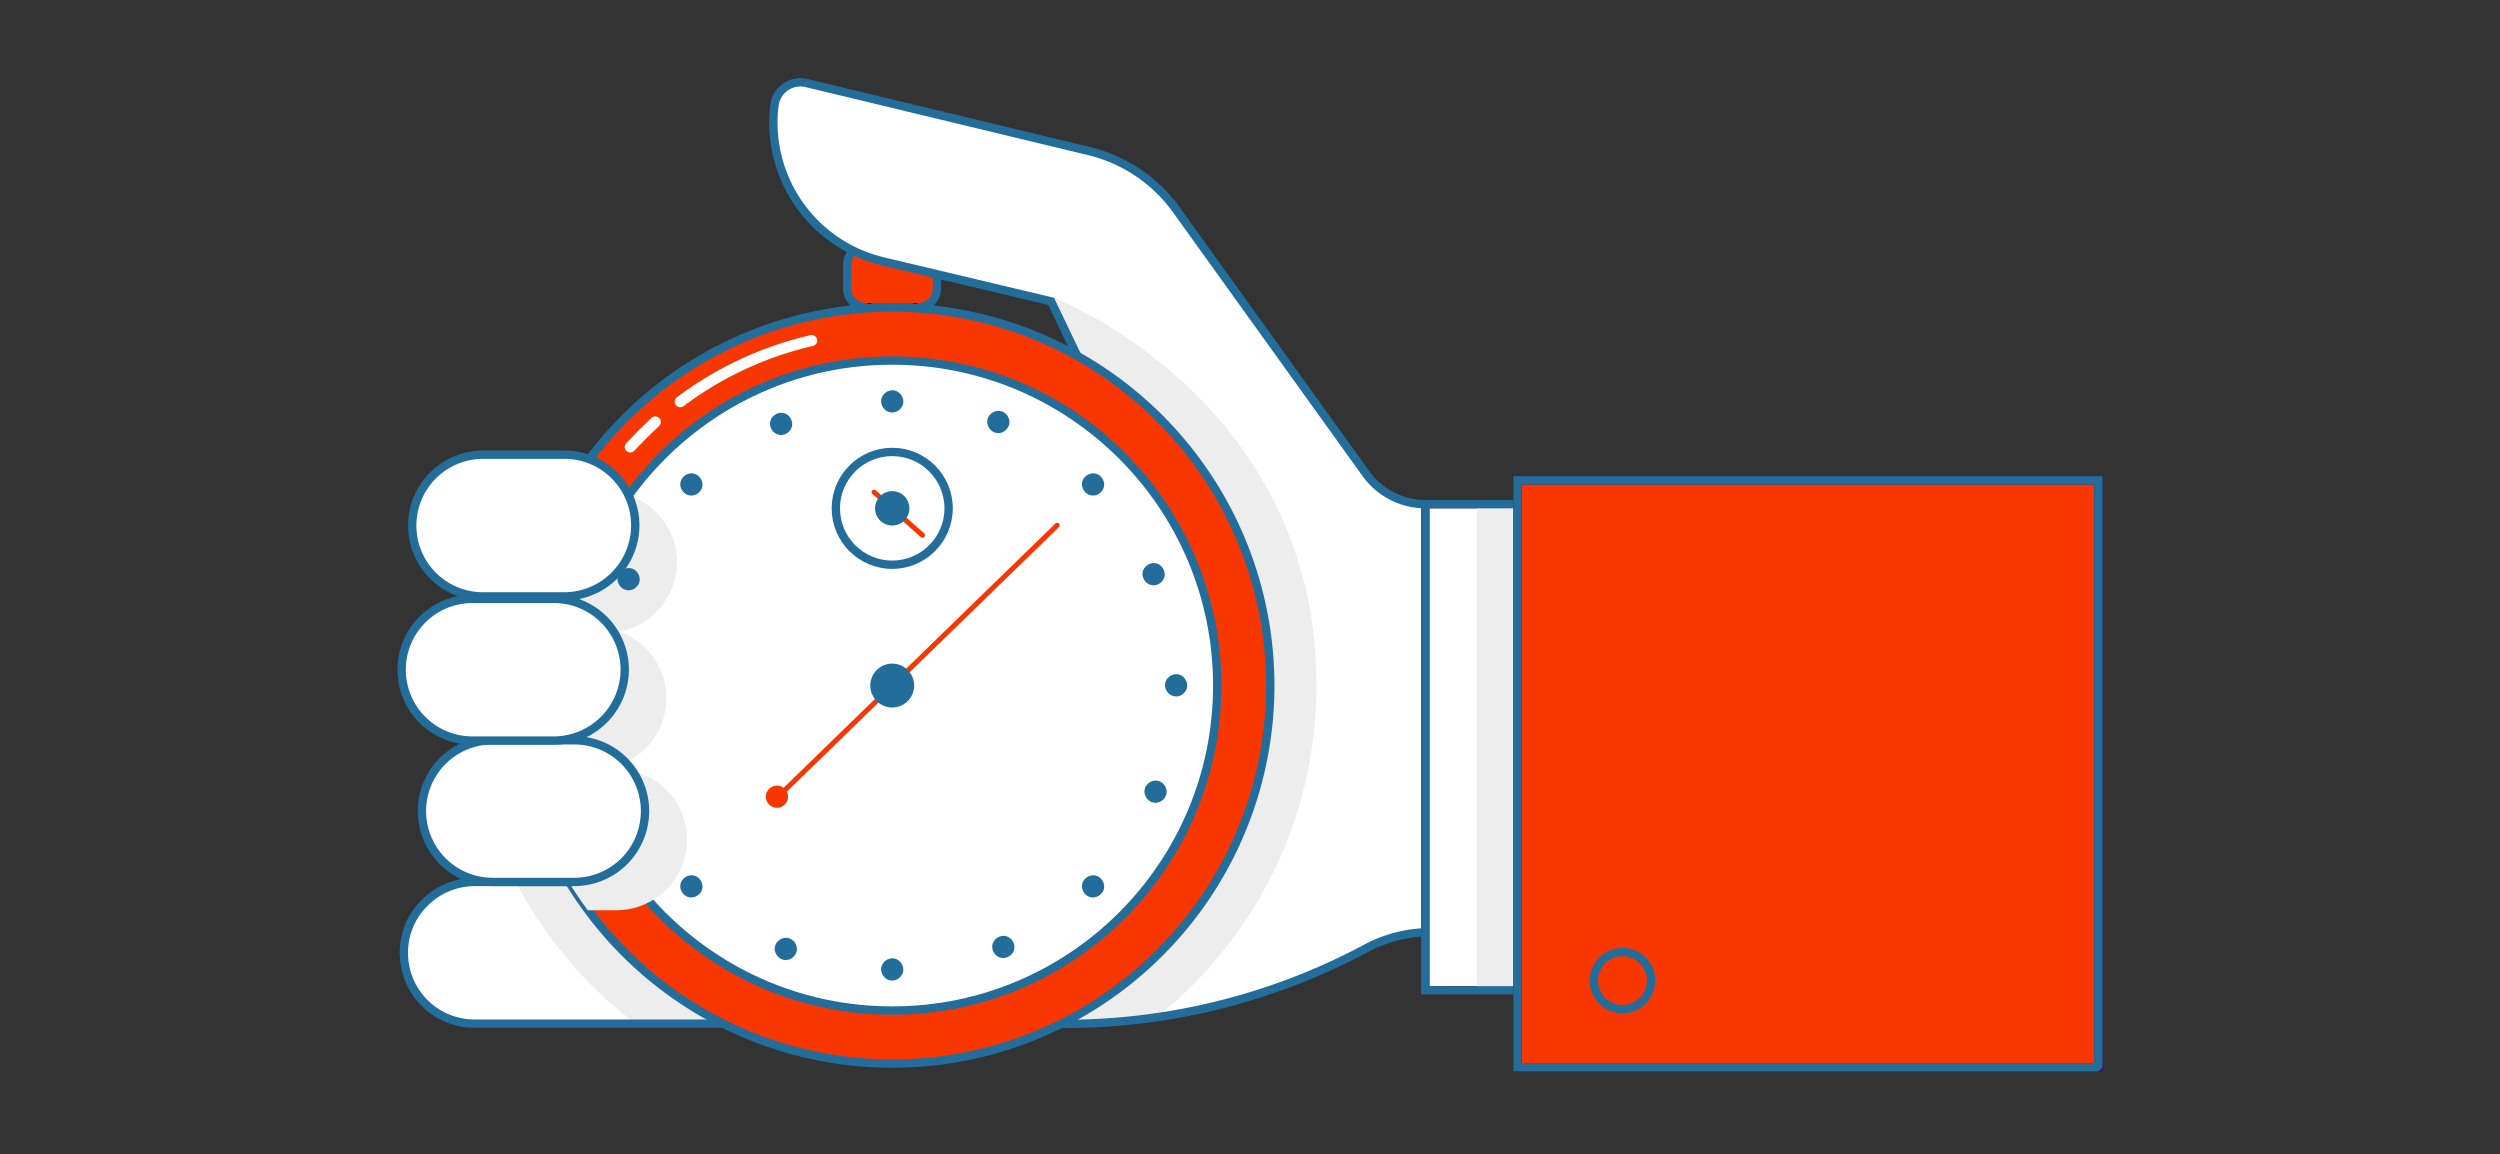
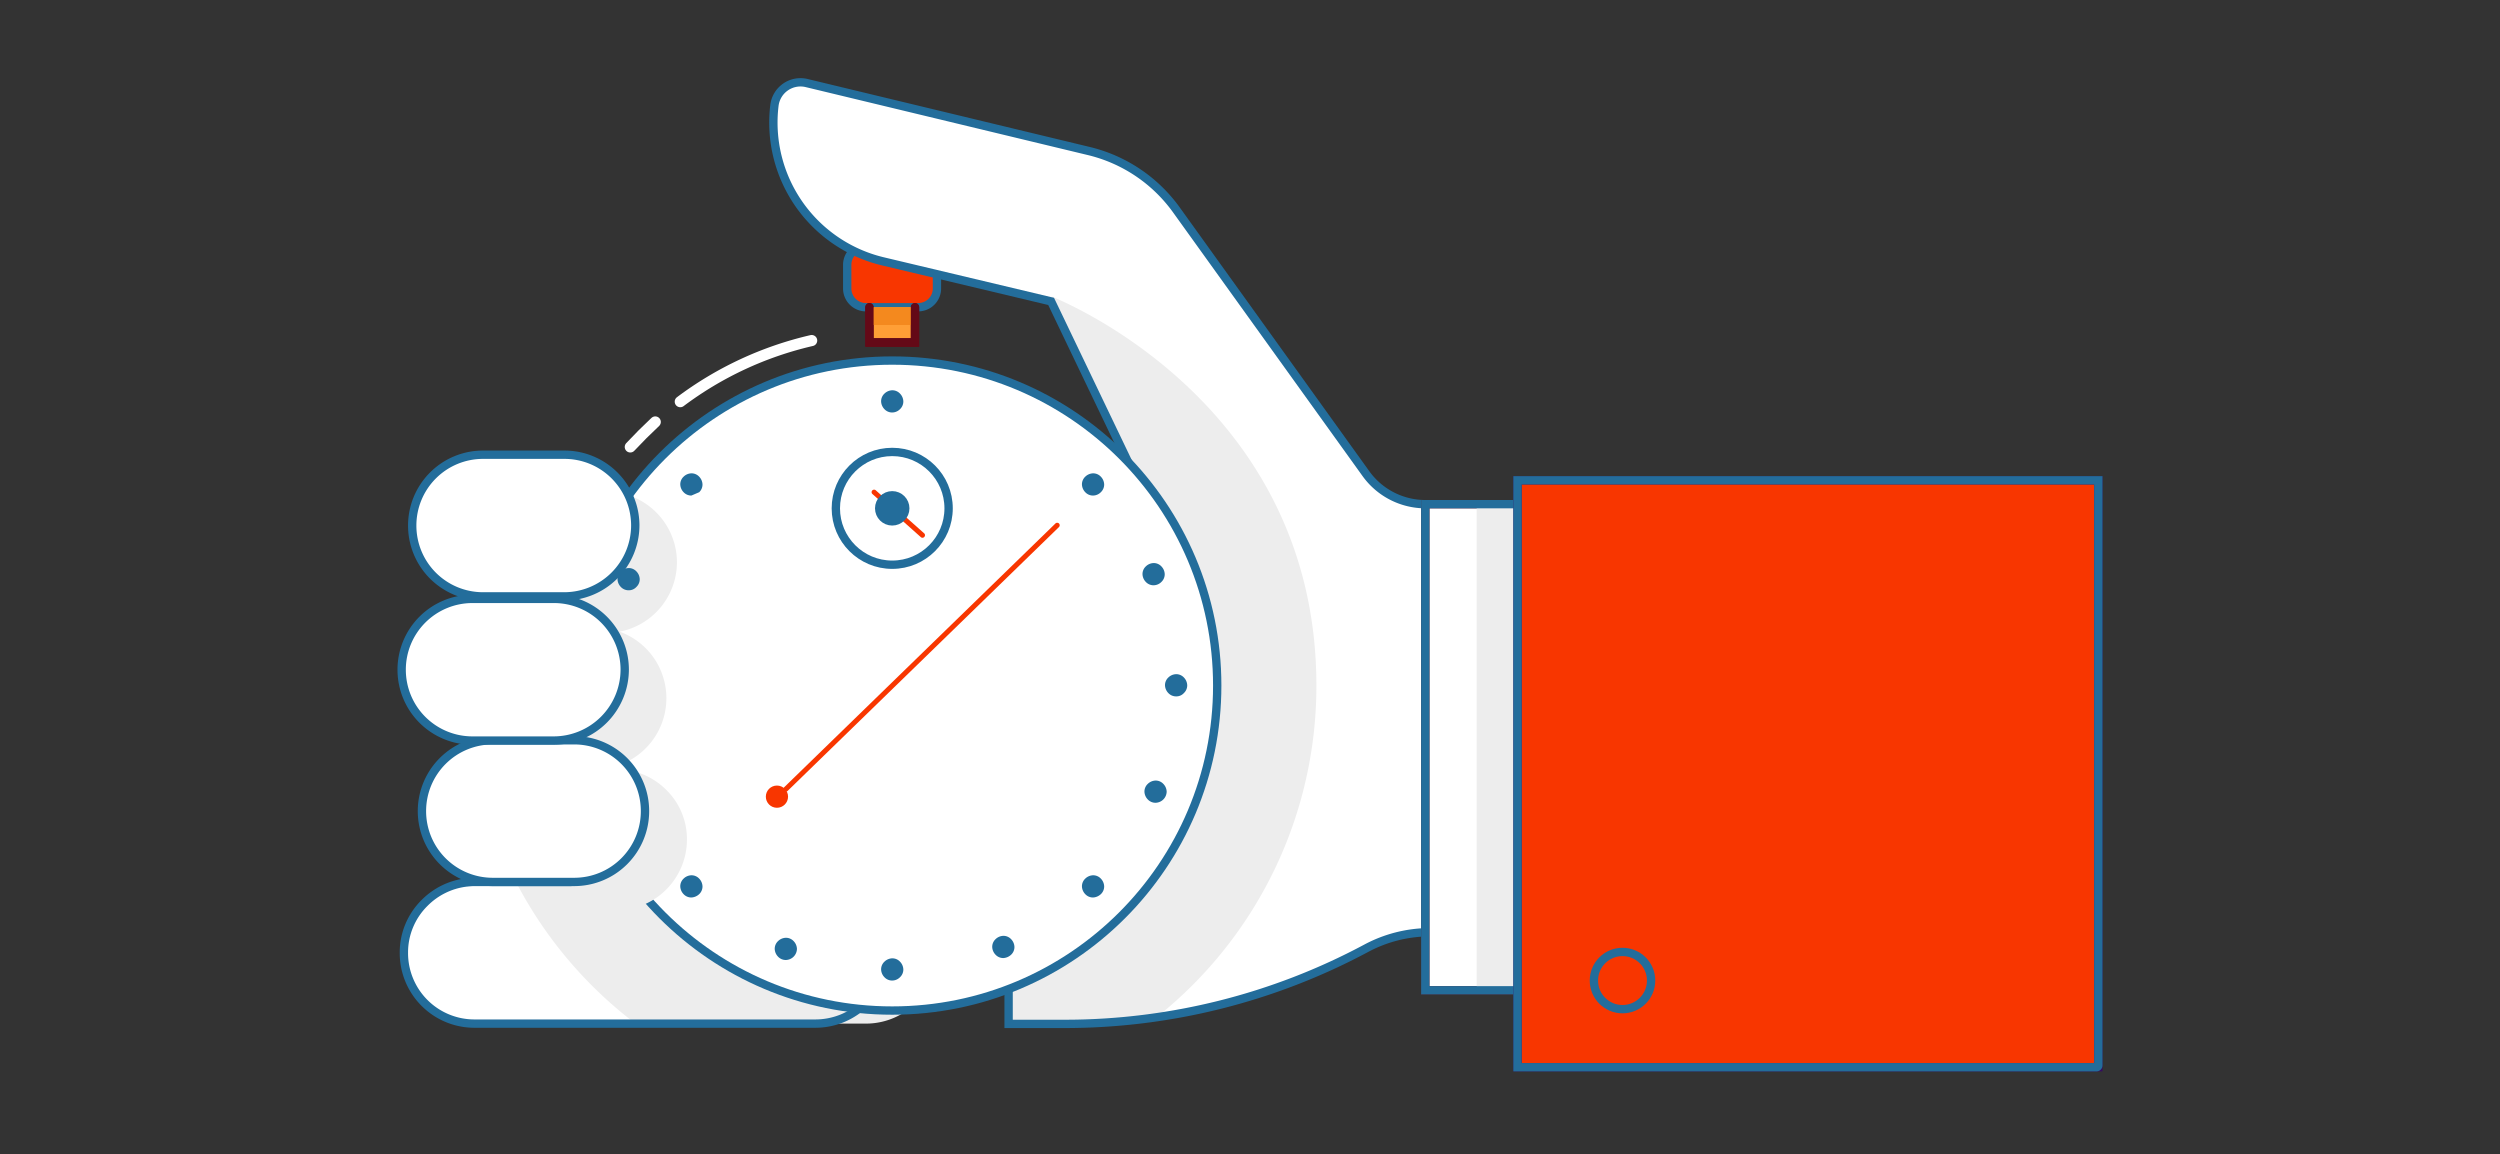
<svg xmlns="http://www.w3.org/2000/svg" id="Layer_1" data-name="Layer 1" viewBox="0 0 900 415.5">
  <rect x="0" y="0" width="900" height="415.5" fill="#333333" stroke="none" />
  <defs>
    <style>.cls-1,.cls-14,.cls-9{fill:#f83600;}.cls-1,.cls-11,.cls-12,.cls-16,.cls-4,.cls-8{stroke:#236d9b;}.cls-1,.cls-11,.cls-13,.cls-14,.cls-15,.cls-16,.cls-5,.cls-7,.cls-8{stroke-linecap:round;}.cls-1,.cls-11,.cls-12,.cls-13,.cls-14,.cls-15,.cls-16,.cls-4,.cls-5,.cls-7,.cls-8{stroke-miterlimit:10;}.cls-1,.cls-11,.cls-12,.cls-13,.cls-14,.cls-16,.cls-4,.cls-5,.cls-7,.cls-8{stroke-width:3px;}.cls-12,.cls-13,.cls-2,.cls-8{fill:#fff;}.cls-3{fill:#ededed;}.cls-11,.cls-15,.cls-4,.cls-7{fill:none;}.cls-5{fill:#ff9f36;}.cls-13,.cls-5,.cls-7{stroke:#640917;}.cls-6{fill:#f4891e;}.cls-10,.cls-16{fill:#236d9b;}.cls-14{stroke:#350a63;}.cls-15{stroke:#fff;stroke-width:4px;}</style>
  </defs>
  <title>drawing-5-orange</title>
  <path class="cls-1" d="M329,110.6H311.8a6.74,6.74,0,0,1-6.8-6.8V95.4a6.74,6.74,0,0,1,6.8-6.8h18.7a6.74,6.74,0,0,1,6.8,6.8v8.4a6.74,6.74,0,0,1-6.8,6.8H329" />
  <path class="cls-2" d="M319.1,343a25.07,25.07,0,0,1-7.5,18,25.48,25.48,0,0,1-18,7.5H170.8A25.39,25.39,0,0,1,145.4,343a25.07,25.07,0,0,1,7.5-18,25.43,25.43,0,0,1,14.9-7.3c1-.1,2-.2,3-.2H293.7A25.46,25.46,0,0,1,319.1,343Z" />
  <path class="cls-2" d="M595.4,181.5V335.6H514.5a47.59,47.59,0,0,0-22.7,5.8,229.92,229.92,0,0,1-75.4,24.8,226.92,226.92,0,0,1-33,2.4H363.1v-169h43.1s-4.3-4,13.9-4.1l-41.7-87L342.9,100l-24.7-5.9-.4-.1a52.15,52.15,0,0,1-14.2-5.7,51.54,51.54,0,0,1-24.9-50.5,9.45,9.45,0,0,1,11.6-8L391.6,54.1a55.14,55.14,0,0,1,31.9,21.4l68.2,94.9A26.12,26.12,0,0,0,513,181.3h82.4Z" />
  <path class="cls-2" d="M292.2,31.3h0a21.72,21.72,0,0,0,14.1,11.5l25.1,6.3,2.3-7.7" />
  <path class="cls-3" d="M473.9,246.8a152.35,152.35,0,0,1-57.4,119.3,226.92,226.92,0,0,1-33,2.4H363.2v-169h43.1s-4.3-4,13.9-4.1l-41.7-88.7C378.4,106.8,473.9,143.1,473.9,246.8Z" />
  <path class="cls-3" d="M337.3,343a25.07,25.07,0,0,1-7.5,18,25.48,25.48,0,0,1-18,7.5h-83a152.12,152.12,0,0,1-42.9-50.7c1-.1,2-.2,3-.2H311.8A25.33,25.33,0,0,1,337.3,343Z" />
  <path class="cls-4" d="M319.1,343a25.07,25.07,0,0,1-7.5,18,25.48,25.48,0,0,1-18,7.5H170.8A25.39,25.39,0,0,1,145.4,343a25.07,25.07,0,0,1,7.5-18,25.43,25.43,0,0,1,14.9-7.3c1-.1,2-.2,3-.2H293.7A25.46,25.46,0,0,1,319.1,343Z" />
  <path class="cls-4" d="M595.4,181.5H513.1a26.39,26.39,0,0,1-21.3-10.9L423.6,75.7a54.53,54.53,0,0,0-31.9-21.4L290.4,29.9a9.45,9.45,0,0,0-11.6,8,51.36,51.36,0,0,0,39.1,56.2l60.5,14.4,41.7,87c-18.1,0-13.9,4.1-13.9,4.1H363.1v169h20.3a229.92,229.92,0,0,0,108.4-27.2,48.77,48.77,0,0,1,22.7-5.8h80.9Z" />
  <polyline class="cls-5" points="329.4 110.6 329.4 123.4 313 123.4 313 117.2 313 110.6" />
  <rect class="cls-6" x="313" y="110.6" width="16.4" height="6.4" />
  <polyline class="cls-7" points="329.4 110.6 329.4 123.2 313 123.2 313 117 313 110.6" />
-   <path class="cls-1" d="M457.3,246.8a136.09,136.09,0,0,1-245.6,80.8A134.46,134.46,0,0,1,188.5,277a.37.37,0,0,0-.1-.3,136.48,136.48,0,0,1,16-99.8,136.11,136.11,0,0,1,252.9,69.9Z" />
  <circle class="cls-8" cx="321.2" cy="246.8" r="117" />
  <path class="cls-3" d="M247.3,302.2a25.48,25.48,0,0,1-25.5,25.5H211.6a134.46,134.46,0,0,1-23.2-50.6,27.28,27.28,0,0,1,4.1-.3h-4.2a136.48,136.48,0,0,1,16-99.8h13.9a25.46,25.46,0,0,1,25.5,25.4h0a25.53,25.53,0,0,1-20.6,25,25.74,25.74,0,0,1,12.1,9.2,25.54,25.54,0,0,1-20.7,40.3h7.4a25.48,25.48,0,0,1,18,7.5A24.81,24.81,0,0,1,247.3,302.2Z" />
  <circle class="cls-9" cx="279.7" cy="286.8" r="4" />
  <path class="cls-9" d="M282.9,285a.92.92,0,0,1-.65-.27.91.91,0,0,1,0-1.27l97.7-95a.91.91,0,0,1,1.28,0,.92.92,0,0,1,0,1.28l-97.7,95A.87.87,0,0,1,282.9,285Z" />
  <path class="cls-9" d="M332.1,193.6a.92.92,0,0,1-.6-.23l-17.4-15.5a.9.9,0,1,1,1.2-1.34L332.7,192a.9.9,0,0,1,.07,1.27A.89.89,0,0,1,332.1,193.6Z" />
-   <path class="cls-10" d="M359.4,155.9a3.78,3.78,0,0,1-2.8-1.2,4.2,4.2,0,0,1-1.2-2.8,3.78,3.78,0,0,1,1.2-2.8,4.2,4.2,0,0,1,2.8-1.2,3.78,3.78,0,0,1,2.8,1.2,4.2,4.2,0,0,1,1.2,2.8,3.78,3.78,0,0,1-1.2,2.8A3.63,3.63,0,0,1,359.4,155.9Z" />
  <path class="cls-10" d="M415.3,210.7a3.78,3.78,0,0,1-2.8-1.2,4.2,4.2,0,0,1-1.2-2.8,3.78,3.78,0,0,1,1.2-2.8,4.2,4.2,0,0,1,2.8-1.2,3.78,3.78,0,0,1,2.8,1.2,4.2,4.2,0,0,1,1.2,2.8,3.78,3.78,0,0,1-1.2,2.8A4,4,0,0,1,415.3,210.7Z" />
  <path class="cls-10" d="M416,289a3.78,3.78,0,0,1-2.8-1.2A4.2,4.2,0,0,1,412,285a3.78,3.78,0,0,1,1.2-2.8A4.2,4.2,0,0,1,416,281a3.78,3.78,0,0,1,2.8,1.2A4.2,4.2,0,0,1,420,285a4.1,4.1,0,0,1-4,4Z" />
  <path class="cls-10" d="M361.2,344.9a3.78,3.78,0,0,1-2.8-1.2,4.2,4.2,0,0,1-1.2-2.8,3.78,3.78,0,0,1,1.2-2.8,4.2,4.2,0,0,1,2.8-1.2,3.78,3.78,0,0,1,2.8,1.2,4.2,4.2,0,0,1,1.2,2.8,3.78,3.78,0,0,1-1.2,2.8A4.42,4.42,0,0,1,361.2,344.9Z" />
  <path class="cls-10" d="M282.9,345.6a3.78,3.78,0,0,1-2.8-1.2,4.2,4.2,0,0,1-1.2-2.8,3.78,3.78,0,0,1,1.2-2.8,4.2,4.2,0,0,1,2.8-1.2,3.78,3.78,0,0,1,2.8,1.2,4.2,4.2,0,0,1,1.2,2.8,4.1,4.1,0,0,1-4,4Z" />
  <path class="cls-5" d="M227,290.8a3.78,3.78,0,0,1-2.8-1.2,4.2,4.2,0,0,1-1.2-2.8,3.78,3.78,0,0,1,1.2-2.8,4.2,4.2,0,0,1,2.8-1.2,3.78,3.78,0,0,1,2.8,1.2,4.2,4.2,0,0,1,1.2,2.8,3.78,3.78,0,0,1-1.2,2.8A4,4,0,0,1,227,290.8Z" />
  <path class="cls-10" d="M226.3,212.5a3.78,3.78,0,0,1-2.8-1.2,4.2,4.2,0,0,1-1.2-2.8,3.78,3.78,0,0,1,1.2-2.8,4.2,4.2,0,0,1,2.8-1.2,3.78,3.78,0,0,1,2.8,1.2,4.2,4.2,0,0,1,1.2,2.8,3.78,3.78,0,0,1-1.2,2.8A3.63,3.63,0,0,1,226.3,212.5Z" />
-   <path class="cls-10" d="M281.2,156.6a3.78,3.78,0,0,1-2.8-1.2,4.2,4.2,0,0,1-1.2-2.8,3.78,3.78,0,0,1,1.2-2.8,4.2,4.2,0,0,1,2.8-1.2,3.78,3.78,0,0,1,2.8,1.2,4.2,4.2,0,0,1,1.2,2.8,3.78,3.78,0,0,1-1.2,2.8A4,4,0,0,1,281.2,156.6Z" />
  <path class="cls-10" d="M321.2,148.5a3.78,3.78,0,0,1-2.8-1.2,4.2,4.2,0,0,1-1.2-2.8,3.78,3.78,0,0,1,1.2-2.8,4.2,4.2,0,0,1,2.8-1.2,3.78,3.78,0,0,1,2.8,1.2,4.2,4.2,0,0,1,1.2,2.8,3.78,3.78,0,0,1-1.2,2.8A4,4,0,0,1,321.2,148.5Z" />
  <path class="cls-10" d="M393.5,178.4a3.78,3.78,0,0,1-2.8-1.2,4.2,4.2,0,0,1-1.2-2.8,3.78,3.78,0,0,1,1.2-2.8,4.2,4.2,0,0,1,2.8-1.2,3.78,3.78,0,0,1,2.8,1.2,4.2,4.2,0,0,1,1.2,2.8,3.78,3.78,0,0,1-1.2,2.8A4,4,0,0,1,393.5,178.4Z" />
  <path class="cls-10" d="M423.4,250.7a3.78,3.78,0,0,1-2.8-1.2,4.2,4.2,0,0,1-1.2-2.8,3.78,3.78,0,0,1,1.2-2.8,4.2,4.2,0,0,1,2.8-1.2,3.78,3.78,0,0,1,2.8,1.2,4.2,4.2,0,0,1,1.2,2.8,3.78,3.78,0,0,1-1.2,2.8A3.63,3.63,0,0,1,423.4,250.7Z" />
  <path class="cls-10" d="M393.5,323.1a3.78,3.78,0,0,1-2.8-1.2,4.2,4.2,0,0,1-1.2-2.8,3.78,3.78,0,0,1,1.2-2.8,4.2,4.2,0,0,1,2.8-1.2,3.78,3.78,0,0,1,2.8,1.2,4.2,4.2,0,0,1,1.2,2.8,3.78,3.78,0,0,1-1.2,2.8A4.42,4.42,0,0,1,393.5,323.1Z" />
  <path class="cls-10" d="M321.2,353a3.78,3.78,0,0,1-2.8-1.2,4.2,4.2,0,0,1-1.2-2.8,3.78,3.78,0,0,1,1.2-2.8,4.2,4.2,0,0,1,2.8-1.2,3.78,3.78,0,0,1,2.8,1.2,4.2,4.2,0,0,1,1.2,2.8,3.78,3.78,0,0,1-1.2,2.8A4,4,0,0,1,321.2,353Z" />
  <path class="cls-10" d="M248.9,323.1a3.78,3.78,0,0,1-2.8-1.2,4.2,4.2,0,0,1-1.2-2.8,3.78,3.78,0,0,1,1.2-2.8,4.2,4.2,0,0,1,2.8-1.2,3.78,3.78,0,0,1,2.8,1.2,4.2,4.2,0,0,1,1.2,2.8,3.78,3.78,0,0,1-1.2,2.8A4.42,4.42,0,0,1,248.9,323.1Z" />
  <path class="cls-5" d="M218.9,250.7a3.78,3.78,0,0,1-2.8-1.2,4.2,4.2,0,0,1-1.2-2.8,3.78,3.78,0,0,1,1.2-2.8,4.2,4.2,0,0,1,2.8-1.2,3.78,3.78,0,0,1,2.8,1.2,4.2,4.2,0,0,1,1.2,2.8,4.1,4.1,0,0,1-4,4Z" />
-   <path class="cls-10" d="M248.9,178.4a3.78,3.78,0,0,1-2.8-1.2,4.2,4.2,0,0,1-1.2-2.8,3.78,3.78,0,0,1,1.2-2.8,4.2,4.2,0,0,1,2.8-1.2,3.78,3.78,0,0,1,2.8,1.2,4.2,4.2,0,0,1,1.2,2.8,3.78,3.78,0,0,1-1.2,2.8A4,4,0,0,1,248.9,178.4Z" />
+   <path class="cls-10" d="M248.9,178.4a3.78,3.78,0,0,1-2.8-1.2,4.2,4.2,0,0,1-1.2-2.8,3.78,3.78,0,0,1,1.2-2.8,4.2,4.2,0,0,1,2.8-1.2,3.78,3.78,0,0,1,2.8,1.2,4.2,4.2,0,0,1,1.2,2.8,3.78,3.78,0,0,1-1.2,2.8Z" />
  <circle class="cls-11" cx="321.2" cy="183" r="20.3" />
  <path class="cls-12" d="M203.2,214.7H173.9a25.48,25.48,0,0,1-25.5-25.5h0a25.48,25.48,0,0,1,25.5-25.5h29.3a25.48,25.48,0,0,1,25.5,25.5h0A25.61,25.61,0,0,1,203.2,214.7Z" />
  <path class="cls-2" d="M202.1,205.6H188.5V173h13.6a16.3,16.3,0,0,1,16.3,16.3h0A16.37,16.37,0,0,1,202.1,205.6Z" />
  <rect class="cls-13" x="513.1" y="181.5" width="43.6" height="175" />
  <rect class="cls-3" x="531.6" y="181.5" width="43.6" height="175" />
  <path class="cls-12" d="M206.7,317.5H177.4A25.48,25.48,0,0,1,151.9,292h0a25.48,25.48,0,0,1,25.5-25.5h29.3A25.48,25.48,0,0,1,232.2,292h0A25.48,25.48,0,0,1,206.7,317.5Z" />
  <path class="cls-12" d="M199.4,266.6H170.1a25.48,25.48,0,0,1-25.5-25.5h0a25.48,25.48,0,0,1,25.5-25.5h29.3a25.48,25.48,0,0,1,25.5,25.5h0A25.61,25.61,0,0,1,199.4,266.6Z" />
  <rect class="cls-11" x="513.1" y="181.5" width="43.6" height="175" />
  <rect class="cls-14" x="546.3" y="172.9" width="209.1" height="211.3" />
  <path class="cls-2" d="M200.3,257.5H184.7V224.9h15.6a16.3,16.3,0,0,1,16.3,16.3h0A16.3,16.3,0,0,1,200.3,257.5Z" />
  <path class="cls-2" d="M207,308.4H192.1V275.8H207a16.3,16.3,0,0,1,16.3,16.3h0A16.18,16.18,0,0,1,207,308.4Z" />
  <path class="cls-11" d="M754.8,384.2H546.3V172.9H755.4V383.5A.67.67,0,0,1,754.8,384.2Z" />
  <path class="cls-15" d="M244.9,144.6a126,126,0,0,1,47.3-22" />
  <path class="cls-15" d="M226.9,160.9q4.35-4.65,9-9" />
  <circle class="cls-11" cx="584.1" cy="353" r="10.3" />
-   <circle class="cls-16" cx="321.2" cy="246.8" r="6.4" />
  <circle class="cls-16" cx="321.2" cy="183" r="4.7" />
</svg>